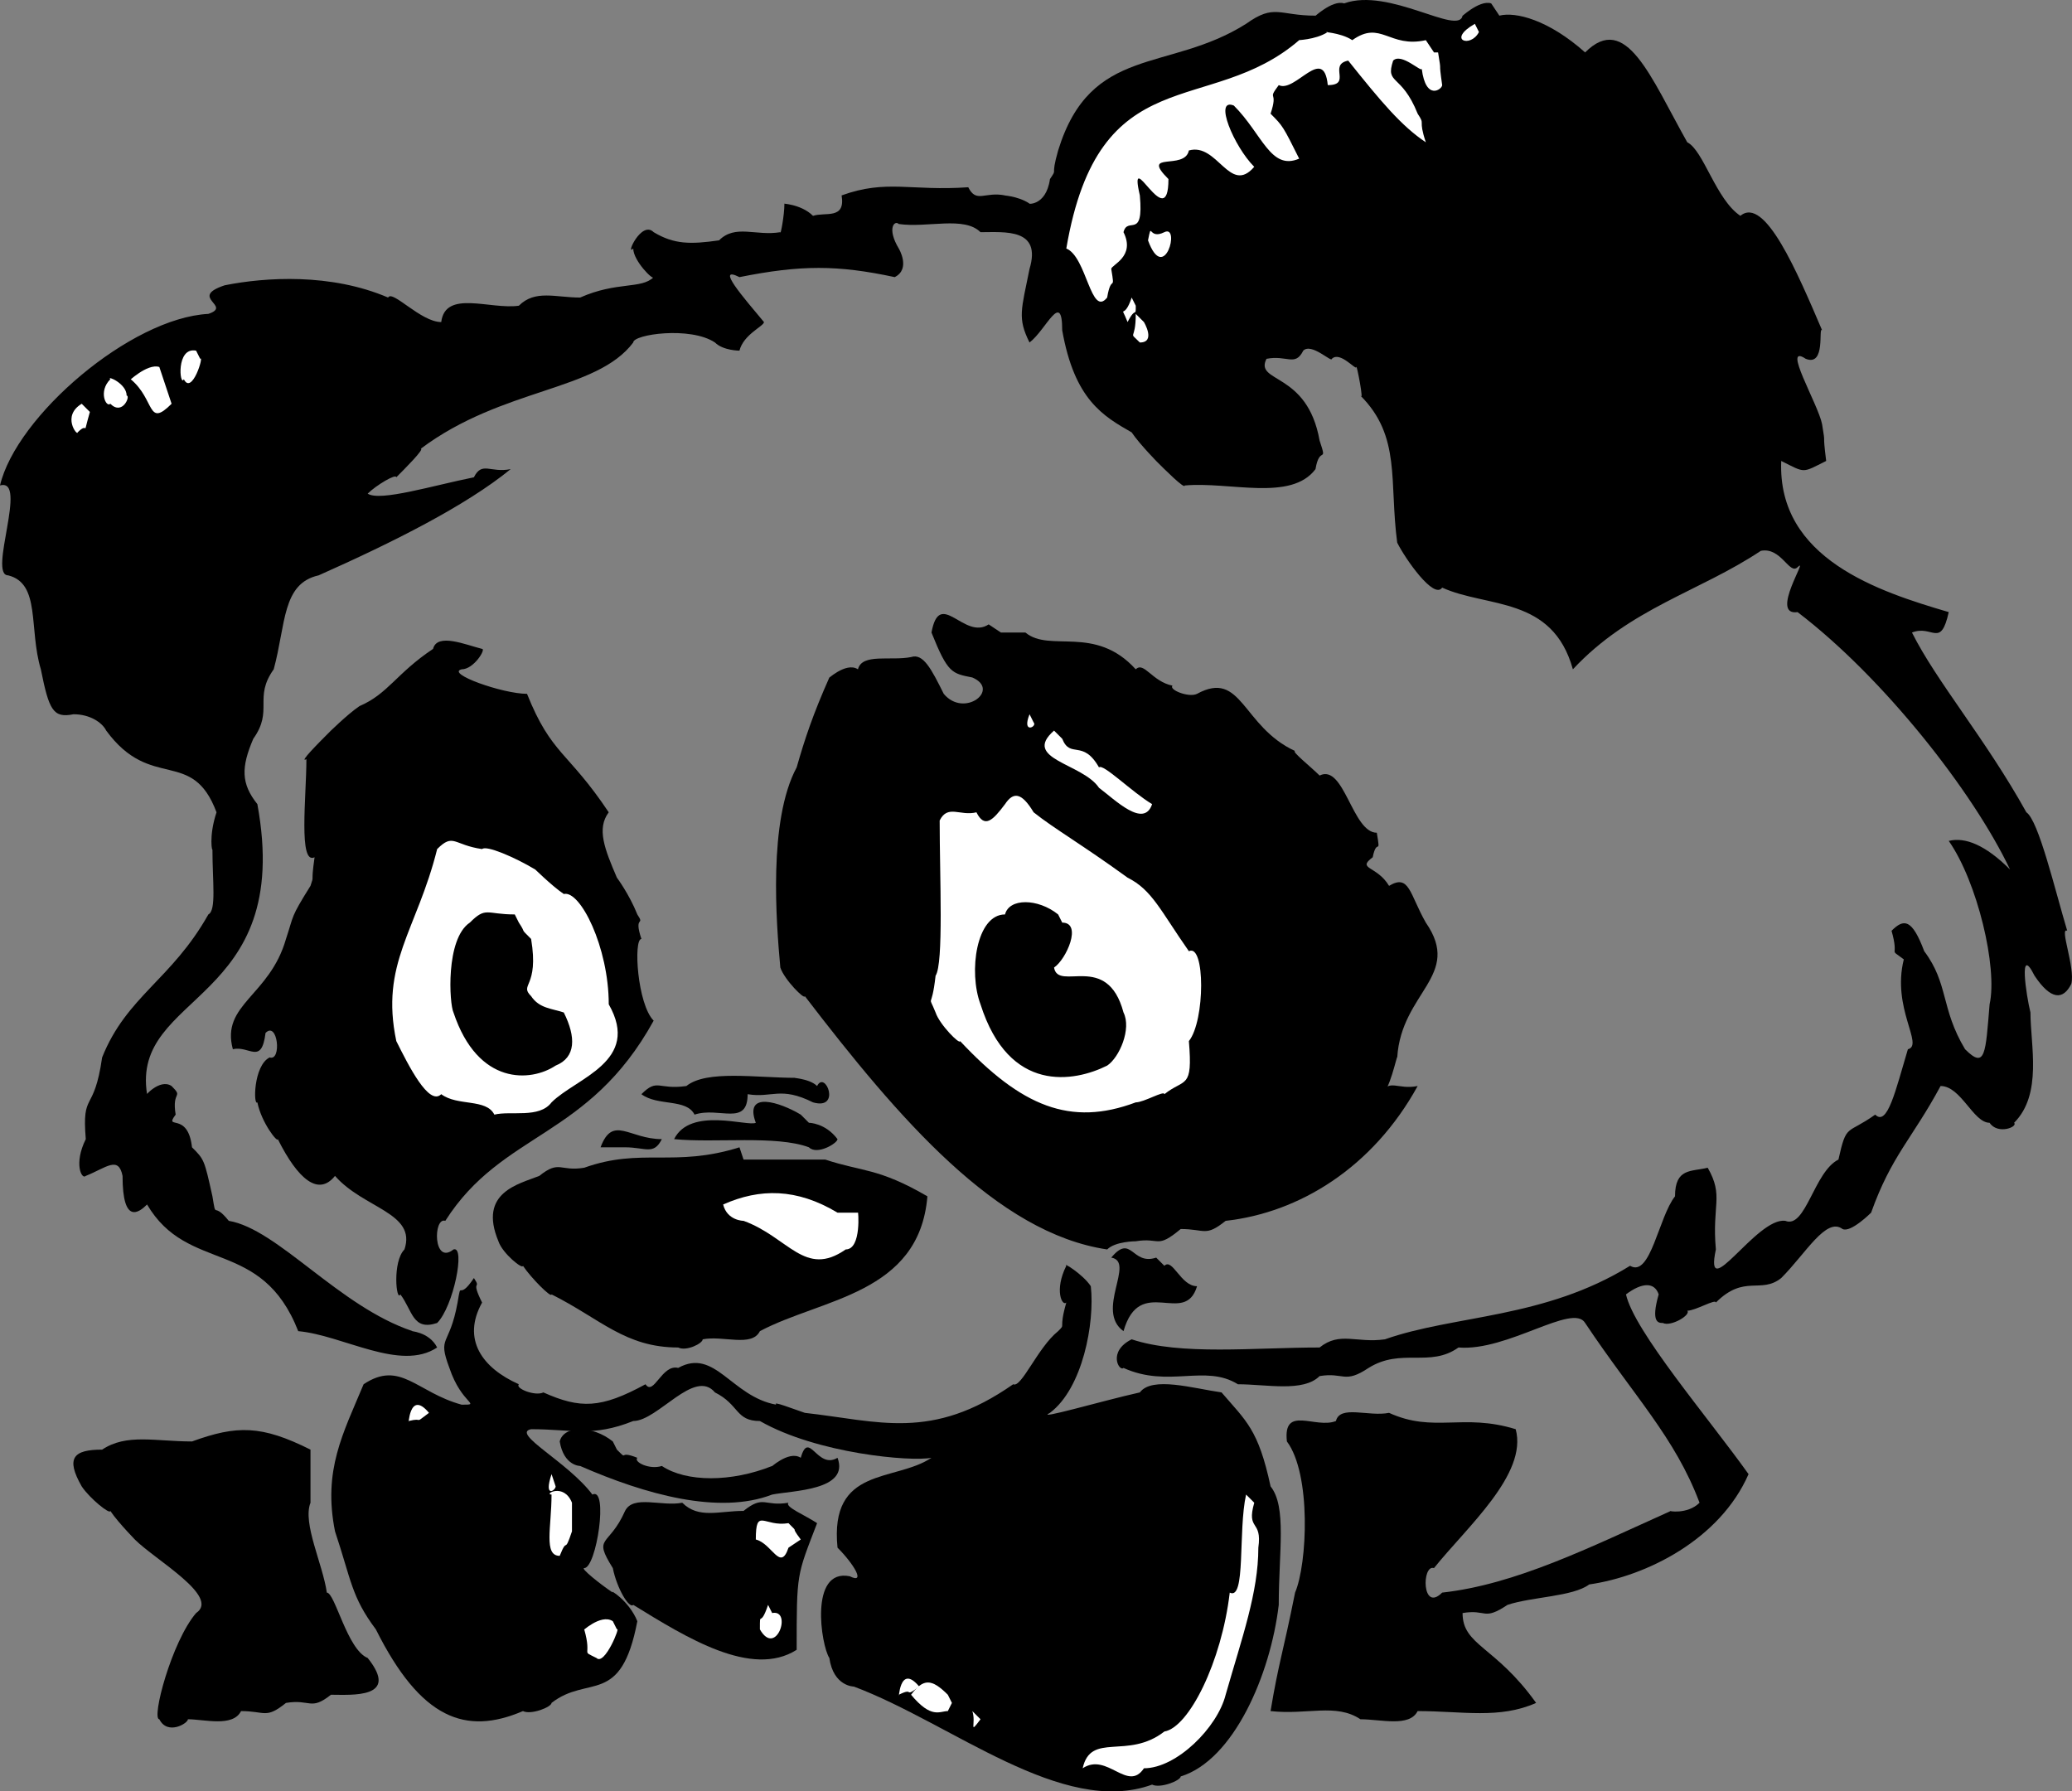
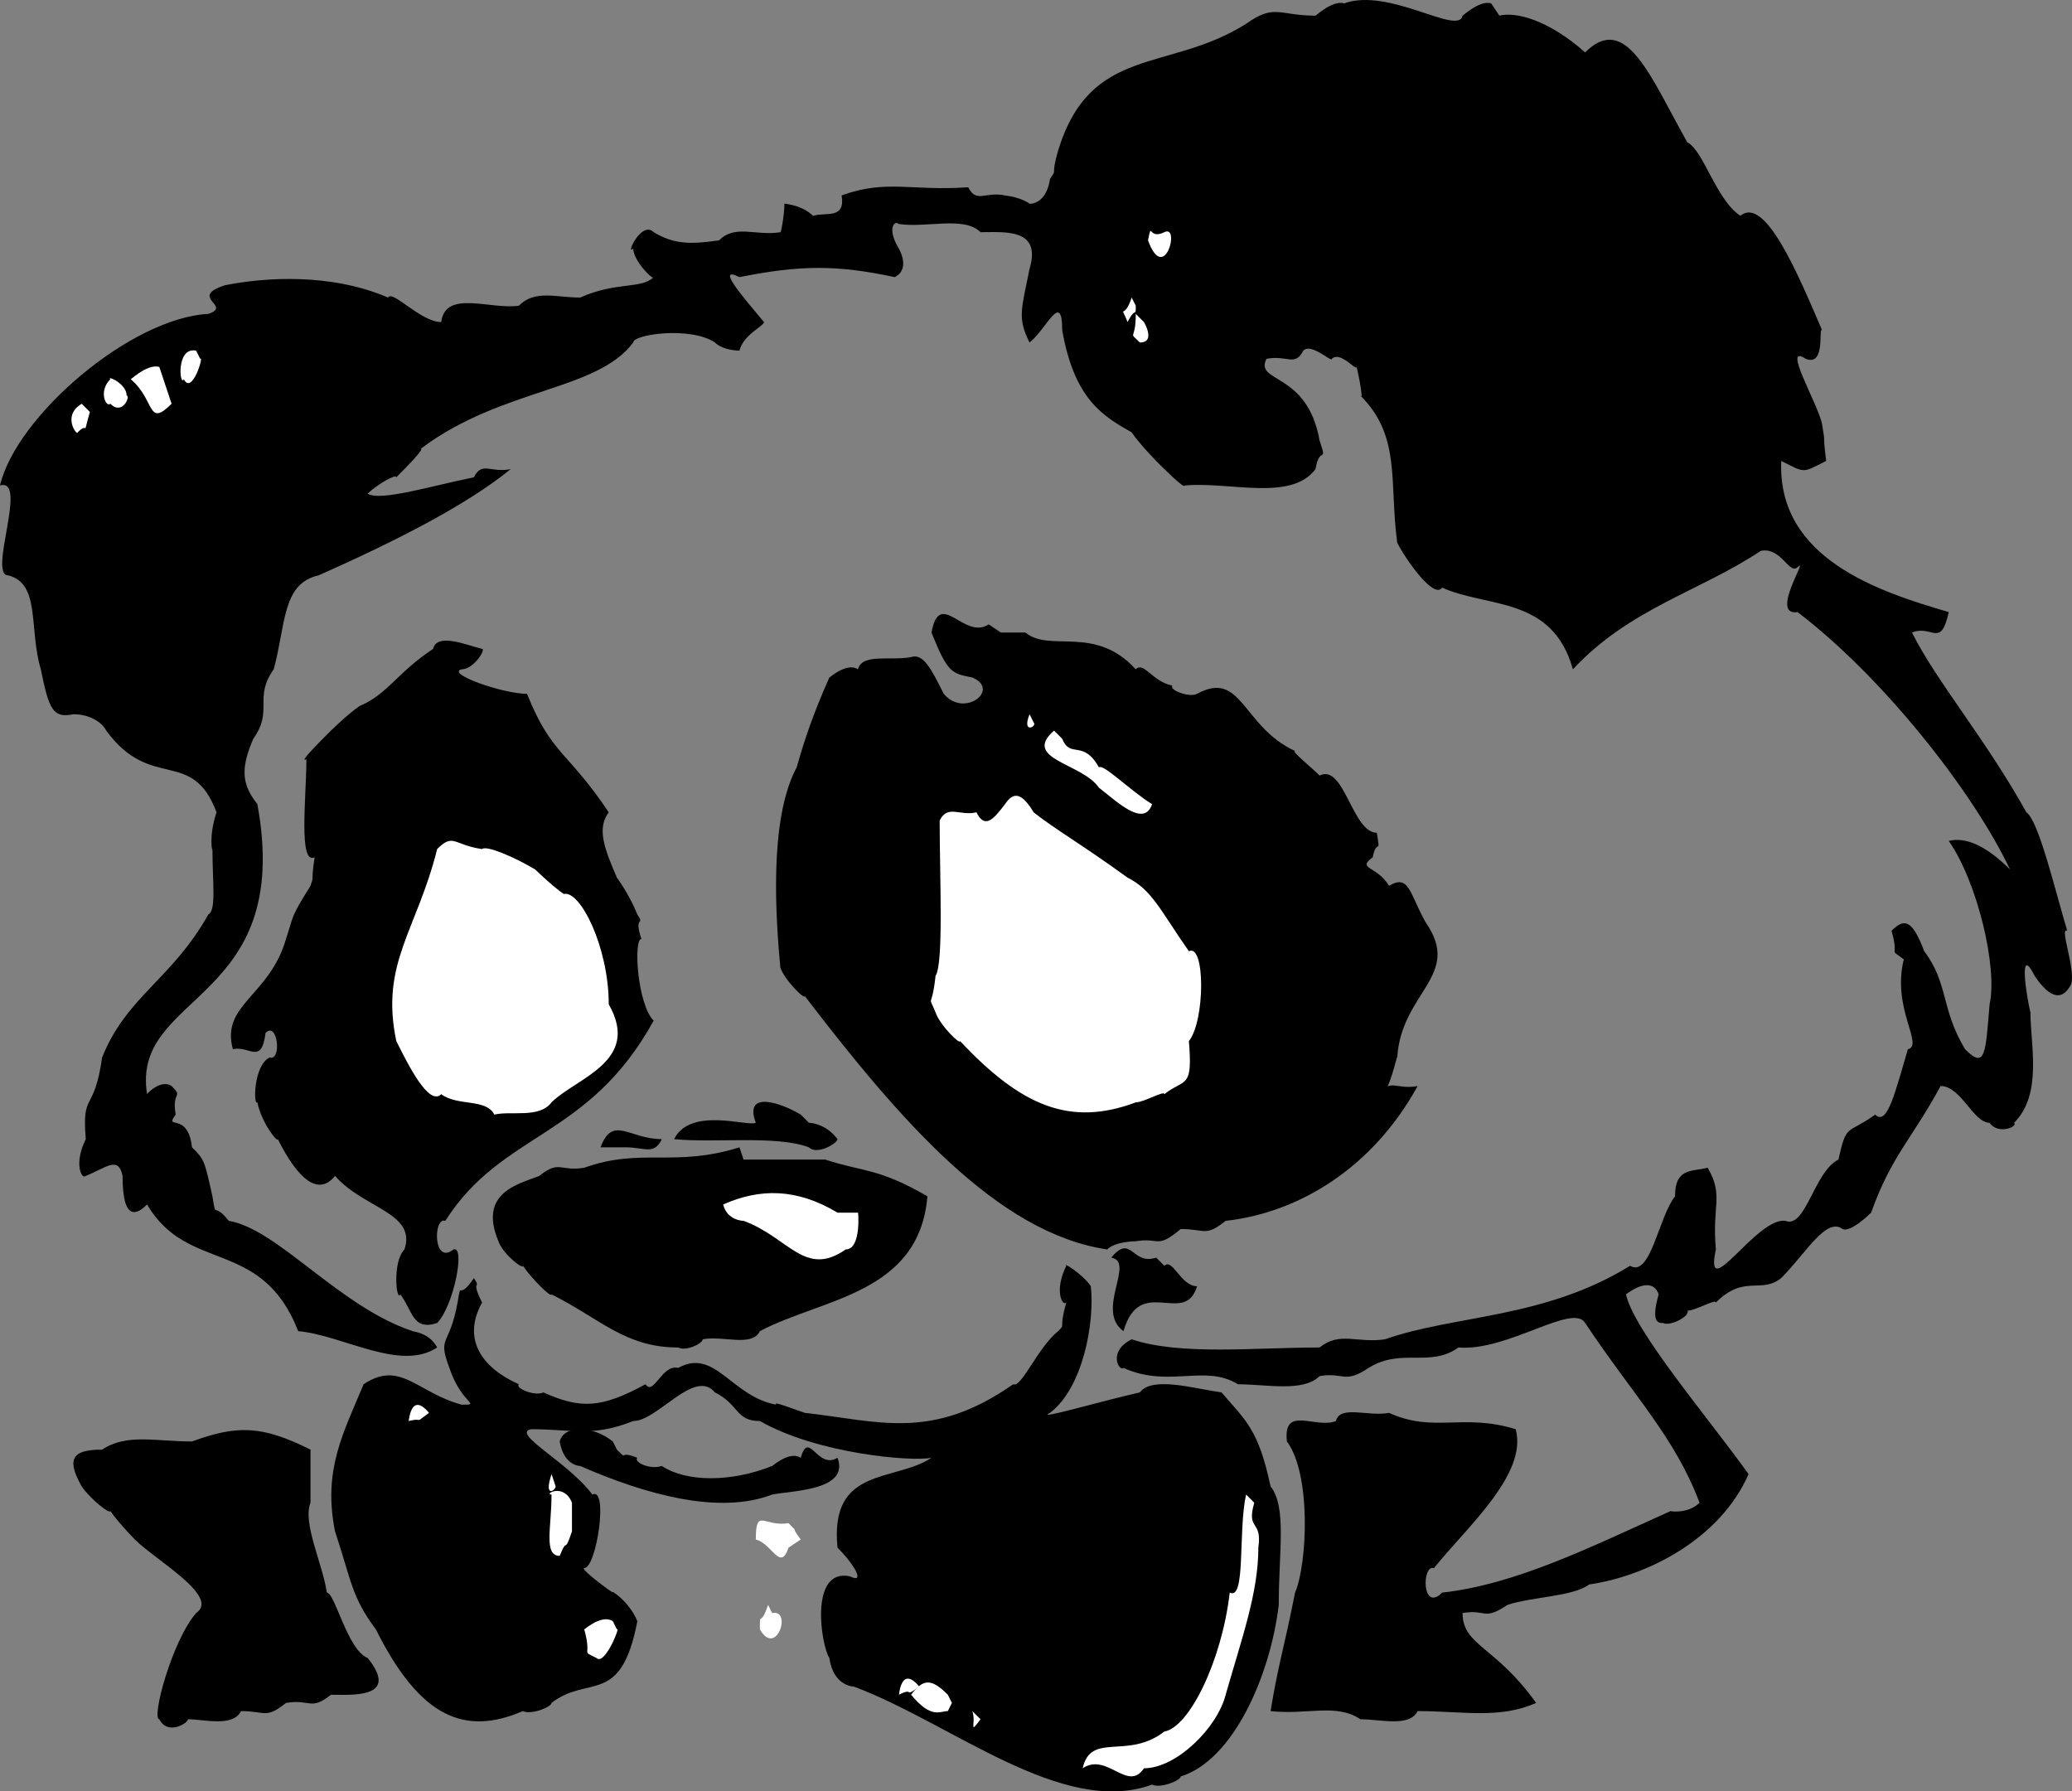
<svg xmlns="http://www.w3.org/2000/svg" width="507.163" height="438.493" version="1.2">
  <rect width="100%" height="100%" fill="#808080" stroke="none" />
  <g fill="none" stroke-linecap="square" stroke-linejoin="bevel" font-family="'Sans Serif'" font-size="12.5" font-weight="400">
    <path fill="#000" d="m367 3.832-2-3c-3-1-8 4-7 3-1 5-18-7-29-3-3-1-8 4-7 3-9 0-10-3-17 2-19 12-38 5-46 31-2 7 0 4-2 7-1 7-6 6-5 6-3-2-7-2-6-2-5-1-7 2-9-2-14 1-20-2-31 2 1 6-4 4-7 5-3-3-8-3-7-3 0 3-1 8-1 7-6 1-11-2-15 2-7 1-11 1-16-2-3-3-7 6-5 4 0 3 5 8 5 7-3 3-9 1-18 5-6 0-11-2-15 2-7 1-18-4-19 4-5 0-12-8-13-6-14-6-30-5-40-3-9 3 2 5-4 7-19 1-47 25-51 42 7-2-3 22 2 22 8 2 5 13 8 23 2 10 3 12 8 11 4 0 7 2 8 4 11 15 21 4 27 20-2 6-1 10-1 9 0 8 1 15-1 16-9 16-20 20-26 35-2 14-5 8-4 20-3 6-1 10 0 9 5-2 8-5 9 0 0 12 4 9 6 7 10 17 28 8 37 31 11 1 25 10 34 4-2-4-7-4-6-4-18-6-33-25-45-27-4-5-3 0-4-6-2-9-2-9-5-12-1-9-7-4-4-8-1-6 2-4-1-7-3-2-7 3-6 2-4-25 36-22 27-71-4-5-4-9-1-16 5-7 0-10 5-17 3-11 2-21 11-23 18-8 36-17 47-26-5 1-7-2-9 2-10 2-23 6-26 4 2-2 7-5 7-4 2-2 7-7 6-7 20-15 43-14 52-26 0-2 14-4 20 0 2 2 6 2 6 2 1-4 6-6 6-7-5-6-12-14-6-11 15-3 24-3 38 0 4-2 1-7 1-7-3-5-1-7 0-6 7 1 16-2 20 2 6 0 15-1 12 9-2 10-3 12 0 18 4-3 8-13 8-3 3 17 10 21 17 25 2 3 7 8 6 7 2 2 7 7 7 6 11-1 26 4 32-4 1-6 3-1 1-7-3-17-16-14-13-20 5-1 7 2 9-2 2-2 7 3 7 2 2-2 6 3 6 2s2 9 1 7c10 10 7 21 9 36 2 4 9 14 11 11 11 5 27 2 32 20 14-15 31-19 46-29 5-1 7 6 9 4 3-3-7 12 0 11 21 16 43 44 52 63-6-6-11-8-15-7 7 10 12 31 10 40-1 12-1 16-6 11-6-10-4-16-10-24-3-8-5-8-8-5 2 7-1 4 3 7-3 12 5 21 1 22-3 10-5 19-8 16-7 5-7 2-9 11-6 3-8 17-13 15-7-1-20 21-17 7-1-11 2-13-2-20-4 1-8 0-8 7-4 5-6 20-11 17-21 13-43 12-60 18-7 1-11-2-16 2-16 0-34 2-46-2-6 3-3 8-2 7 11 5 20-1 28 4 7 0 16 2 20-2 6-1 6 2 12-2 8-5 15 0 22-5 12 1 28-11 31-6 12 18 22 28 28 44-3 3-8 2-7 2-20 9-38 18-56 20-5 5-5-7-2-6 8-10 23-23 20-34-13-4-20 1-31-4-5 1-12-2-13 2-5 2-13-4-12 5 6 8 5 30 2 37-3 15-4 17-6 29 9 1 16-2 22 2 5 0 12 2 14-2 11 0 20 2 29-2-10-14-18-14-18-22 6-1 5 2 11-2 6-2 16-2 20-5 14-2 32-11 39-27-10-14-28-35-30-44 4-3 7-3 8 0-2 7 0 7 1 7 2 1 7-2 6-3 2 0 7-3 7-2 7-7 11-2 16-6 6-6 11-15 15-12 2 1 7-4 7-4 5-14 10-18 17-31 5 0 8 9 12 9 2 3 7 1 6 0 7-7 4-19 4-27-1-4-3-17 1-9 4 6 7 6 9 2 1-4-3-14-1-13-3-10-7-27-10-29-10-18-22-32-28-44 5-2 7 4 9-5-17-5-42-13-41-37 6 3 5 3 11 0-1-8 0-3-1-9-1-5-10-20-4-16 5 2 3-8 4-7-6-14-14-33-20-28-6-4-9-16-13-18-9-16-15-32-25-22-9-8-17-10-21-9" />
    <path fill="#000" d="m245 154.832-3-2c-6 4-12-9-14 2 4 10 5 10 10 11 7 3-2 10-7 4-3-6-5-10-8-9-5 1-12-1-13 3-3-2-8 3-7 2-4 9-6 15-8 22-7 13-5 38-4 49 1 3 6 8 6 7 23 30 47 58 74 62 2-2 7-2 7-2 6-1 5 2 11-3 6 0 6 2 11-2 18-2 36-13 47-33-5 1-7-2-9 2 2 0 4-10 4-9 1-16 16-20 7-33-4-7-4-12-9-9-3-5-8-4-4-7 1-5 2 0 1-6-6 0-8-17-14-14-2-2-7-6-6-6-13-6-13-20-24-14-2 1-7-1-6-2-5-1-7-6-9-4-10-11-21-4-27-9h-6m-127 4c-4-1-11-4-12 0-9 6-11 11-18 14-3 2-8 7-7 6-3 3-8 8-6 7 0 9-2 26 2 24-1 7 0 4-1 7-5 8-4 7-6 13-4 14-16 16-13 27 4-1 7 4 8-4 3-3 4 7 1 6-4 2-4 12-3 11 1 5 5 10 5 9 5 10 10 14 14 9 7 8 20 9 17 18-3 3-2 13-1 11 3 4 3 9 9 7 4-4 7-19 4-18-5 4-5-8-2-7 14-22 35-20 51-49-4-4-5-20-3-20-2-6 1-3-1-6-2-5-5-9-5-9-3-7-5-12-2-16-10-15-14-14-20-29-6 0-20-5-16-6 3 0 6-5 5-5m80 116-2-2c-5-3-14-6-11 2-2 1-16-4-20 4 10 1 25-1 33 2 2 2 7-1 7-2-3-4-7-4-7-4m-36 4c-8 0-12-6-15 2h6c5 0 7 2 9-2" />
    <path fill="#000" d="m182 283.832-1-3c-16 5-24 0-38 5-6 1-6-2-11 2-5 2-15 4-10 16 1 3 6 7 6 6 2 3 7 8 7 7 12 6 18 13 31 13 2 1 6-1 6-2 5-1 12 2 14-2 15-8 39-9 41-33-12-7-16-6-25-9h-20m103 26-2-2c-6 2-6-6-11 0 6 1-4 13 3 18 4-14 15-1 18-11-4 0-6-7-8-5" />
    <path fill="#000" d="M267 314.832c-2-3-7-6-6-5-3 6-1 10 0 9-2 7 0 5-2 7-5 4-9 14-11 13-20 14-33 9-51 7-3-1-8-3-7-2-11-2-15-14-24-9-4-1-6 7-8 4-11 6-16 6-25 2-2 1-7-1-6-2-9-4-14-11-9-20-3-6 0-3-2-6-4 6-3 0-4 6-2 11-5 8-2 16 3 9 8 9 3 9-11-3-15-11-24-5-5 12-10 21-7 36 4 12 4 16 10 24 11 22 22 26 36 20 2 1 7-1 7-2 9-7 17 1 21-20-2-5-7-8-6-7-3-2-8-6-7-6 3 0 6-20 2-18-6-8-20-15-15-16 10 0 15 2 25-2 6 0 15-13 20-7 6 3 5 7 11 7 14 8 37 10 42 9-9 6-25 2-23 22 4 4 7 9 3 7-10-2-7 17-5 20 1 7 6 7 6 7 24 9 51 32 73 24 2 1 7-1 7-2 13-4 22-25 24-42 0-13 2-24-2-29-3-14-6-16-12-23-7-1-17-4-20 0-9 2-26 7-22 5 8-6 11-22 10-31" />
    <path fill="#000" d="m151 354.832-1-2c-5-4-12-4-13 0 1 6 5 6 5 6 16 7 34 12 47 7 5-1 19-1 16-9-5 3-7-7-9 0-3-2-8 3-7 2-10 4-21 4-27 0-3 1-7-1-6-2-5-2-2 1-5-2m-75 0c-12-6-18-6-29-2-9 0-16-2-22 2-7 0-9 2-5 9 2 3 7 7 7 6 2 3 7 8 6 7 5 5 21 14 15 18-6 7-11 26-9 26 2 4 7 1 7 0 4 0 11 2 13-2 6 0 6 2 11-2 6-1 6 2 11-2 5 0 17 1 9-9-5-2-8-16-10-16-1-7-6-17-4-22v-13" />
-     <path fill="#fff" d="m362 7.832-1-2c-7 4-1 6 1 2m-11 5-2-3c-9 2-11-5-18 0-3-2-8-2-6-2-3 2-8 2-7 2-22 19-49 4-57 51 5 2 6 17 10 12 1-6 2-1 1-7 0-1 6-3 3-9 1-4 5 2 4-9-3-13 7 10 7-4-7-7 4-2 5-7 7-2 10 11 16 4-5-5-10-17-5-15 7 7 9 16 16 13-4-8-4-8-7-11 2-6-1-3 2-7 4 2 11-10 12 0 6 0 0-5 5-6 8 10 13 16 19 20-2-6 0-4-2-7-4-10-8-7-6-13 2-2 7 3 7 2 1 8 5 5 5 4-1-7 0-2-1-8h-1" />
    <path fill="#fff" d="M285 56.832c-4 2-3-3-4 2 4 11 8-4 4-2m-7 18-1-2c-2 6-3 1-1 6 2-4 2-1 2-4m2 4-2-2c0 7-2 4 1 7 4 0 1-5 1-5m-231 9-1-2c-5-1-4 9-3 7 2 4 5-6 4-5m-9 5-1-3c-3-1-8 4-7 3 6 5 4 12 10 6l-2-6m-9 4c0-3-5-5-4-4-3 3-1 7 0 6 3 3 5-2 4-2m-9 4-2-2c-5 3-1 8-1 7 3-3 1 2 3-5m231 76-1-2c-2 5 2 3 1 2m7 4-2-2c-8 7 7 8 11 14 4 3 11 10 13 4-5-3-12-10-13-9-4-7-7-2-9-7m-7 18c-3-5-5-5-7-2-3 4-5 6-7 2-4 1-7-2-9 2 0 14 1 35-1 38-1 9-2 4 0 9 1 3 6 8 6 7 15 16 27 21 43 15 2 0 7-3 7-2 5-4 7-1 6-13 4-5 4-24 0-22-7-10-9-15-15-18-11-8-18-12-23-16m-135 9c-7-1-7-4-11 0-5 20-14 28-10 47 3 6 8 16 11 13 4 3 11 1 13 5 4-1 11 1 14-3 6-6 22-10 14-24 0-14-7-28-11-27-3-2-8-7-7-6-5-3-12-6-13-5m87 89c-10-6-19-6-28-2 1 4 5 4 5 4 11 4 15 14 25 7 4 0 3-10 3-9h-5m-100 49c-5-6-5 4-5 2 4-1 1 1 5-2m31 18-1-3c-2 6 1 4 1 3m171 4-2-2c-2 9 0 26-4 24-2 17-10 33-16 34-9 7-18 0-20 9 6-4 11 6 15 0 8 0 18-10 20-18 4-14 8-25 8-36 1-7-3-4-1-11" />
    <path fill="#fff" d="M140 367.832c-2-5-7-2-5-2 0 8-2 15 2 15 2-5 1 0 3-6v-7m85 45c-5-6-5 4-5 2 4-2 1 1 5-2" />
    <path fill="#fff" d="m233 416.832-1-2c-4-4-6-4-9 0 5 6 7 4 9 4l1-2m7 4-2-2c1 3-1 6 2 2" />
-     <path fill="#000" d="m260 225.832-1-2c-5-4-12-4-13 0-7 0-9 14-6 22 7 22 23 19 31 15 3-2 6-9 4-13-4-15-16-5-17-11 3-2 7-11 2-11m-133 0-1-2c-7 0-7-2-11 2-6 4-5 20-4 22 6 18 19 17 25 13 5-2 5-7 2-13-3-1-6-1-8-4-3-3 2-2 0-14-3-3-1-1-3-4m73 40c-2-2-7-2-5-2-10 0-22-2-27 2-7 1-7-2-11 2 4 3 11 1 13 5 6-2 13 3 13-5 6 1 8-2 16 2 7 2 3-8 1-4m0 107c-3-2-8-4-7-5-6 1-6-2-11 2-6 0-11 2-15-2-5 1-12-2-14 2-4 9-8 6-3 14 1 5 4 10 5 9 13 8 29 18 40 11 0-19 0-18 5-31" />
    <path fill="#fff" d="M196 376.832c-3-4 0-1-3-4-6 1-8-4-8 4 4 1 6 8 8 2l3-2m-7 18-1-2c-2 6-2 1-2 6 4 7 8-5 3-4m-38 4-1-2c-3-2-8 3-7 2 2 7-1 5 3 7 2 2 6-8 5-7" />
  </g>
</svg>